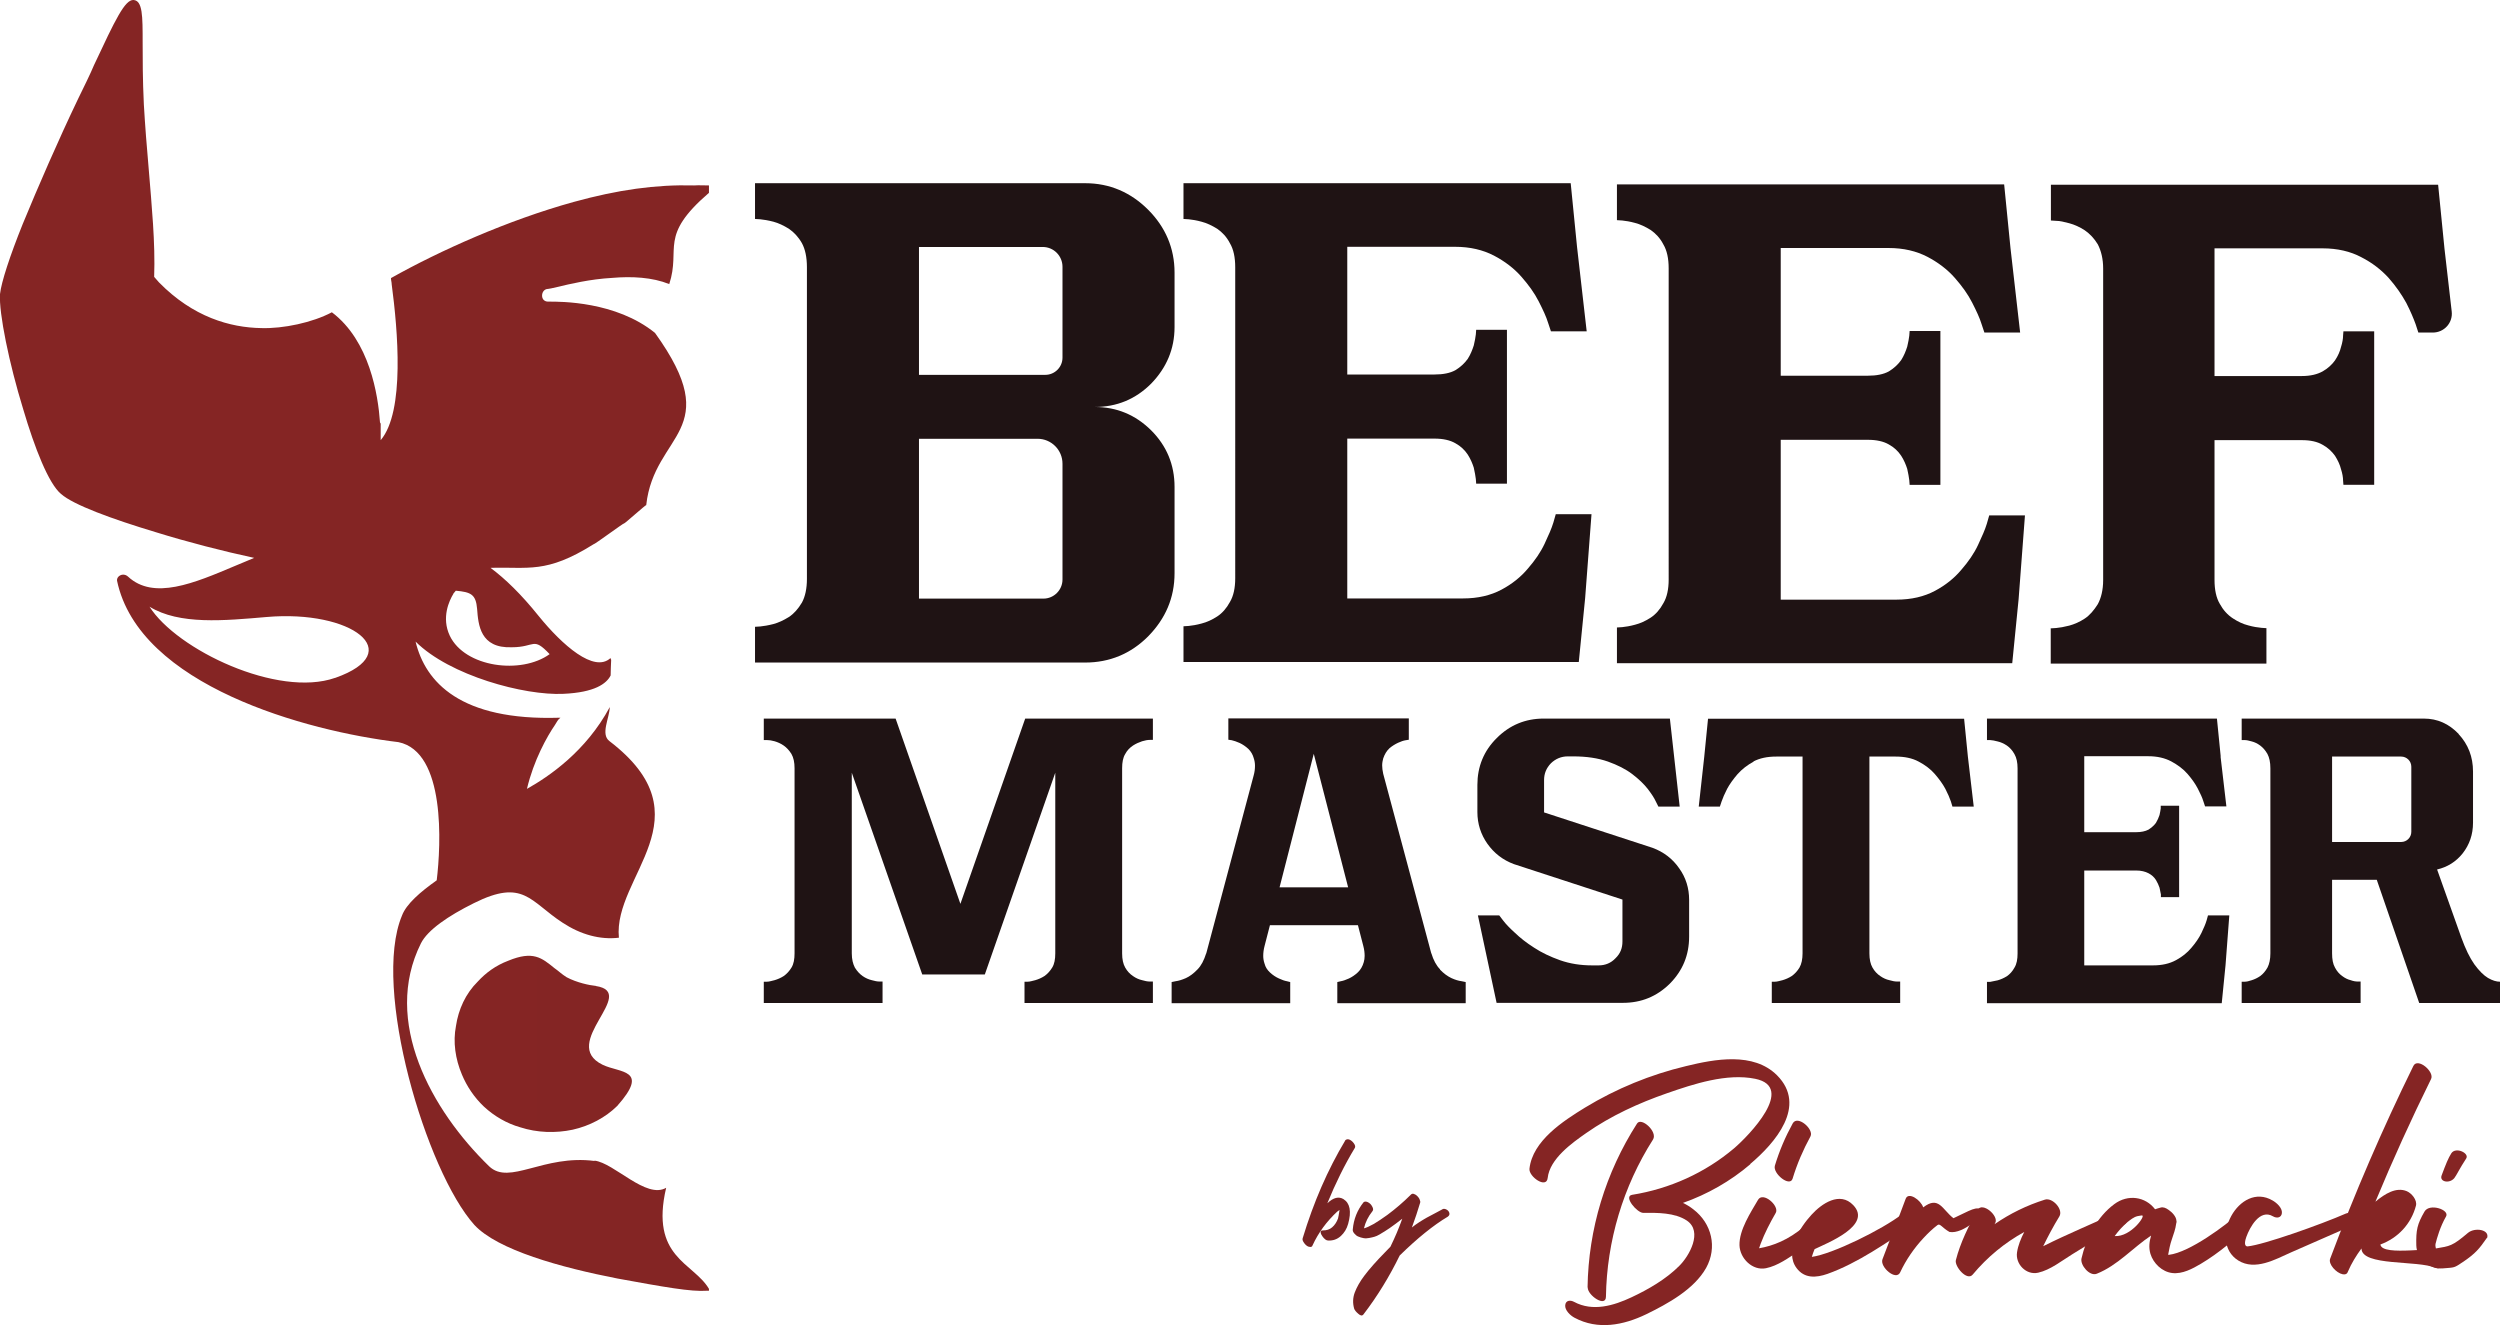
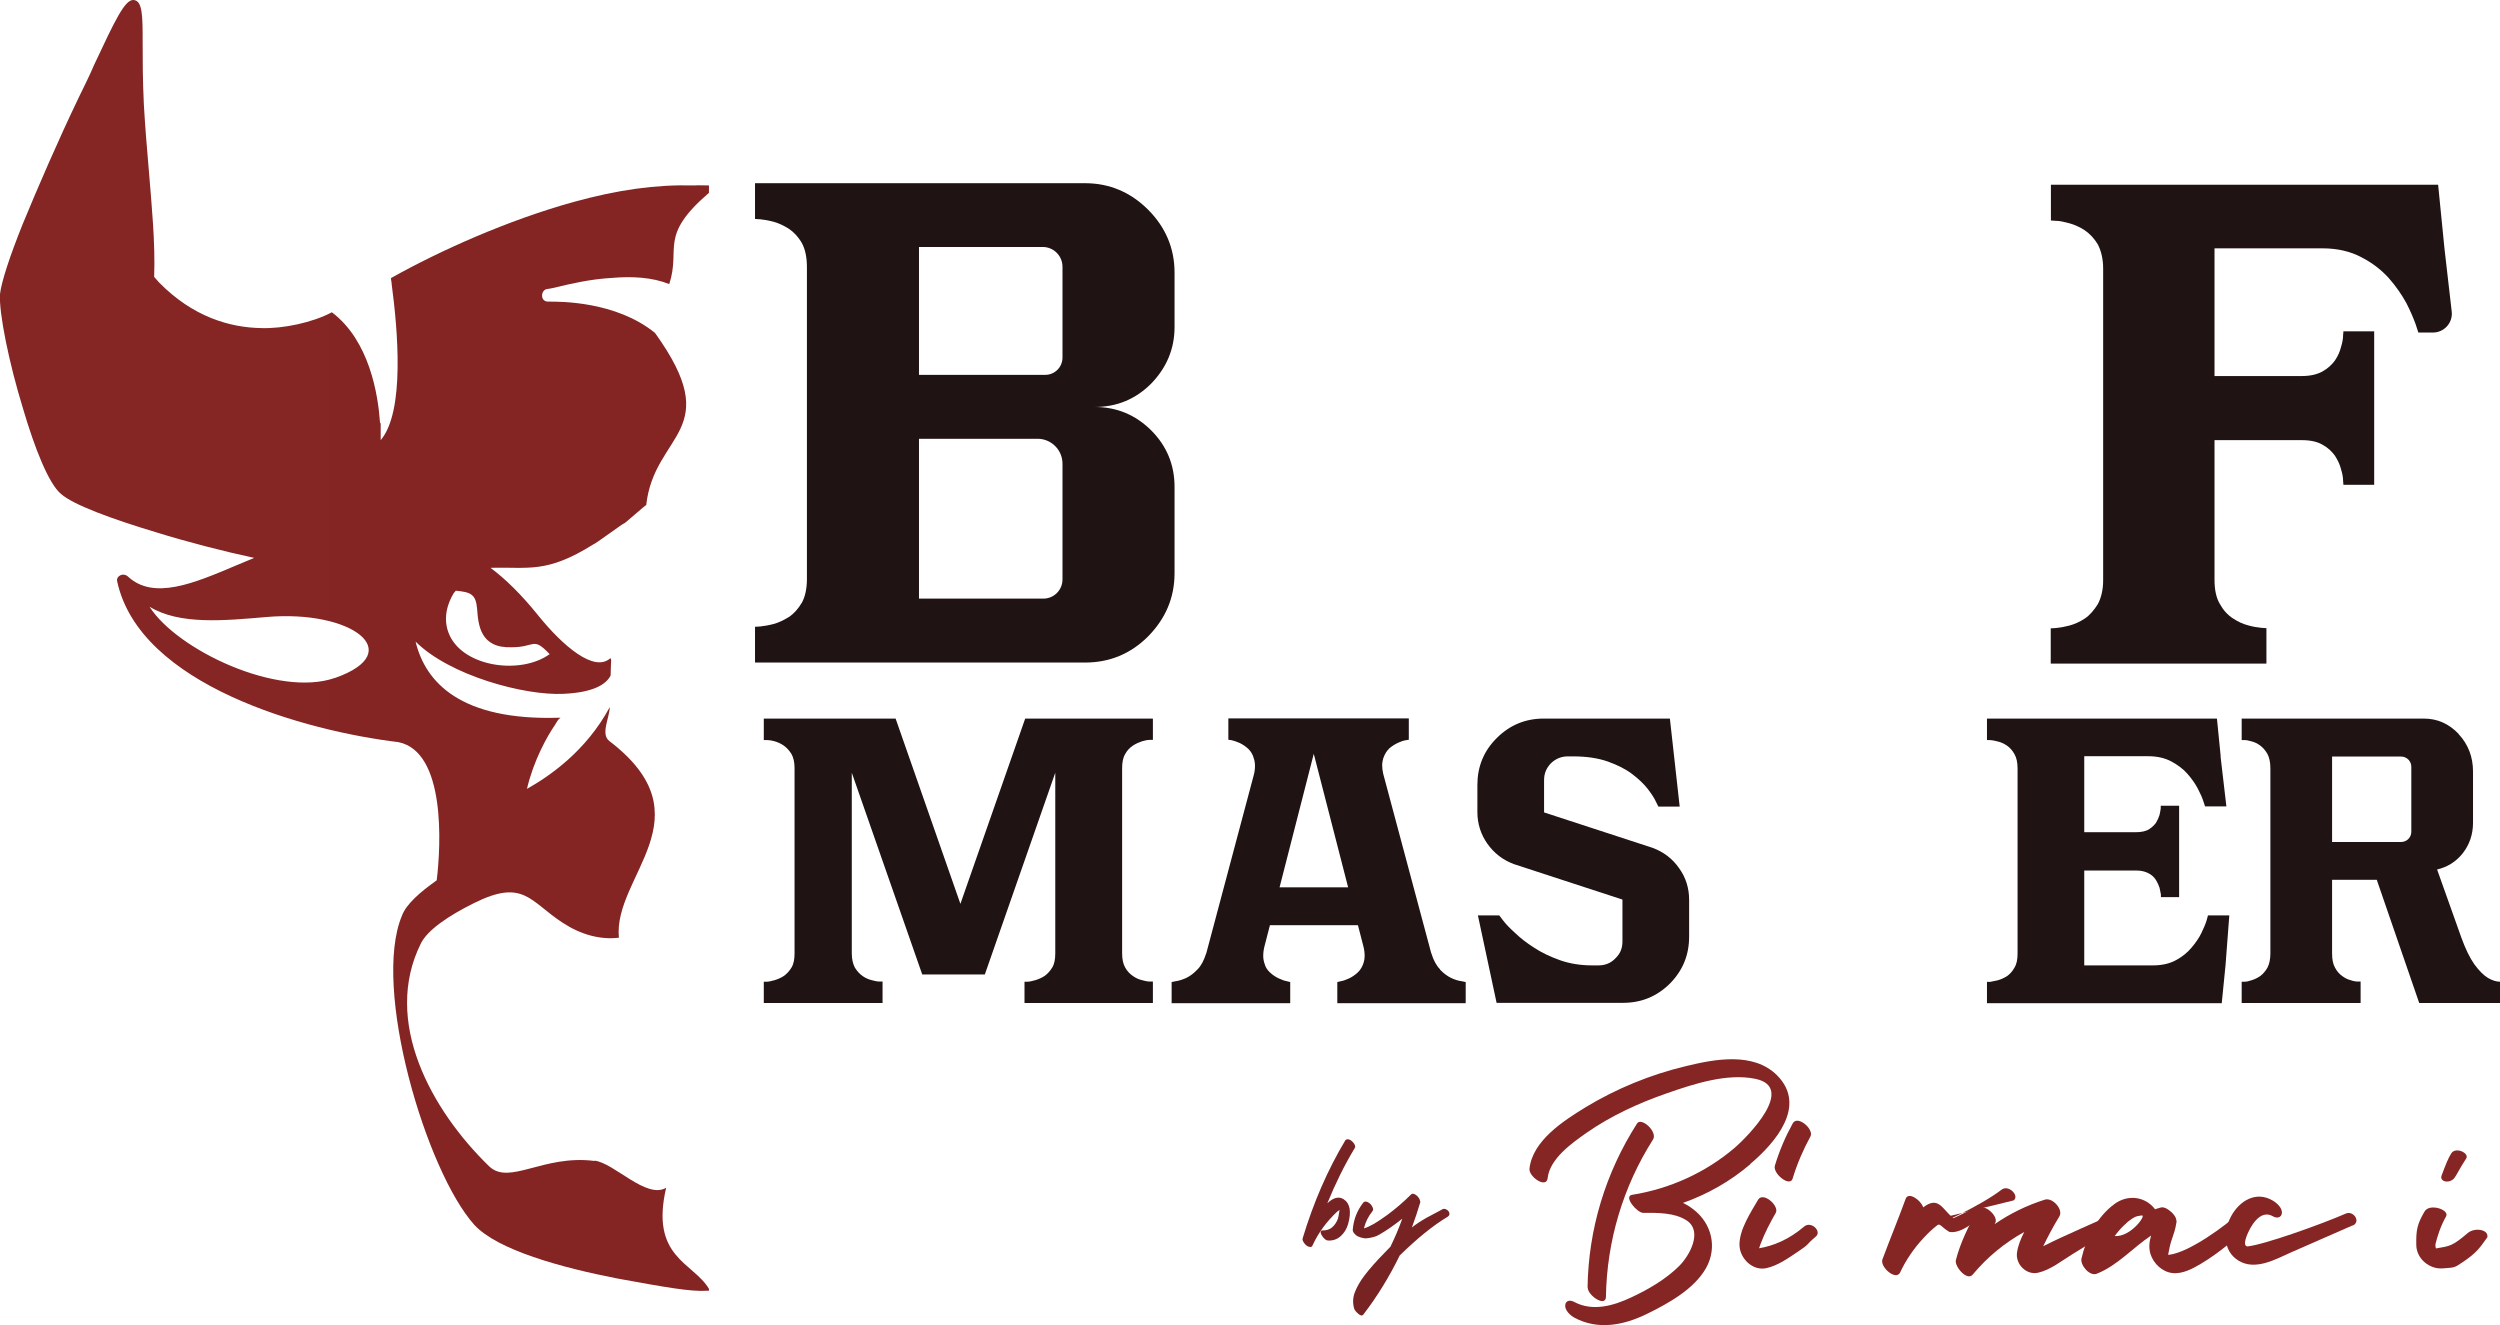
<svg xmlns="http://www.w3.org/2000/svg" id="Warstwa_2" viewBox="0 0 145.46 77.1">
  <defs>
    <style>.cls-1{fill:#772323;}.cls-2{fill:url(#Gradient_bez_nazwy);}.cls-3{fill:none;}.cls-4{isolation:isolate;}.cls-5{fill:#1f1314;}.cls-6{fill:#852524;}.cls-7{fill:url(#Gradient_bez_nazwy_2);}</style>
    <linearGradient id="Gradient_bez_nazwy" x1="26.44" y1="19.26" x2="36.75" y2="19.26" gradientTransform="translate(0 80) scale(1 -1)" gradientUnits="userSpaceOnUse">
      <stop offset="0" stop-color="#852524" />
      <stop offset=".93" stop-color="#842524" />
    </linearGradient>
    <linearGradient id="Gradient_bez_nazwy_2" x1="0" y1="42.45" x2="41.26" y2="42.45" gradientTransform="translate(0 80) scale(1 -1)" gradientUnits="userSpaceOnUse">
      <stop offset="0" stop-color="#852524" />
      <stop offset=".93" stop-color="#842524" />
    </linearGradient>
  </defs>
  <path class="cls-3" d="M28.41,31.7c-2.26.11-6.61-1.06-8.59-3.04.57,2.37,2.61,4.6,8.34,4.42h.07c-.14.11-.21.25-.32.42-.46.67-1.24,2.05-1.63,3.71,1.3-.73,3.43-2.18,4.81-4.75,0-.62.02-1.23.04-1.84-.23.49-.92.99-2.74,1.07h.02Z" />
  <path class="cls-3" d="M31.6,21.87c-2.76,1.73-5.23,2.44-7.42,2.51.85.64,1.77,1.52,2.79,2.79,1.38,1.69,3.22,3.32,4.18,2.44,0,0,.02.04.04.11.1-2.65.29-5.2.55-7.63-.01-.04-.02-.08-.03-.12-.03-.03-.07-.07-.11-.1Z" />
  <path class="cls-3" d="M28.38,45c-1.91-1.24-2.26-2.58-5.16-1.13-1.49.74-2.69,1.56-3.08,2.34-2.26,4.52.6,9.69,3.96,12.94,1.17,1.13,3.68,1.73,6.65,2.12,1.15.13,2.48-.17,3.64-.85-1.24-3.95-2.19-8.93-2.75-14.55-1.09.13-2.21-.18-3.26-.87ZM31.53,55.57c-.67.67-1.59,1.17-2.58,1.38-.99.21-2.05.18-3.04-.14-.78-.21-1.52-.64-2.12-1.2-.56-.53-.99-1.17-1.27-1.84-.39-.91-.53-1.91-.35-2.82.14-.95.56-1.88,1.27-2.58.46-.5,1.03-.92,1.77-1.2,1.45-.6,1.94-.17,2.69.42.21.14.43.35.71.53.6.32,1.34.46,1.66.49h.03c2.51.39-2.16,3.33.39,4.57.99.49,2.76.24.85,2.4h-.01Z" />
  <path class="cls-3" d="M27.6,29.41c-.99-1.03-.81-.39-2.19-.39-1.84.07-1.94-1.3-2.01-2.23-.07-.85-.36-.98-1.24-1.06l-.14.18c-.24.39-.71,1.38-.21,2.44.88,1.84,4.14,2.26,5.8,1.07h-.01Z" />
-   <path class="cls-2" d="M34.67,57.36h-.03c-.32-.03-1.07-.18-1.67-.5-.28-.17-.5-.39-.71-.53-.74-.6-1.24-1.03-2.69-.43-.74.28-1.31.71-1.77,1.21-.71.7-1.13,1.63-1.27,2.59-.18.92-.04,1.91.35,2.83.28.67.71,1.32,1.27,1.85.6.56,1.34.99,2.12,1.21.99.32,2.06.35,3.05.14.99-.22,1.91-.71,2.59-1.38,1.92-2.16.15-1.91-.85-2.4-2.55-1.24,2.12-4.19-.39-4.58h0Z" />
  <path class="cls-7" d="M34.6,67.55c-2.98-.39-4.96,1.44-6.14.31-3.36-3.26-6.23-8.44-3.97-12.97.39-.78,1.59-1.6,3.08-2.34,2.9-1.45,3.26-.1,5.17,1.14,1.05.69,2.18,1,3.27.87-.35-3.59,5.24-7.01-.55-11.44-.53-.4,0-1.33.02-1.98-1.38,2.57-3.52,4.03-4.82,4.76.39-1.66,1.17-3.05,1.63-3.72.11-.17.17-.32.32-.42h-.07c-5.74.18-7.79-2.06-8.36-4.43,1.98,1.98,6.34,3.15,8.6,3.04,1.82-.08,2.51-.59,2.75-1.07,0-.3.02-.6.03-.9-.02-.07-.04-.11-.04-.11-.95.88-2.8-.75-4.18-2.45-1.02-1.27-1.94-2.16-2.8-2.8,2.2-.07,3.23.36,5.99-1.37.04.03,1.76-1.25,1.79-1.22,0,.04,1.27-1.1,1.28-1.06.46-4.23,4.66-4.25.51-10.02-2.28-1.85-5.54-1.82-6.15-1.82h-.07c-.21,0-.35-.14-.35-.35s.14-.39.35-.39c.03,0,.25-.04.53-.11.71-.17,1.91-.46,3.19-.53,1.15-.1,2.34-.04,3.33.36.69-2.11-.64-2.77,2.31-5.31v-.43c-.29,0-.58-.02-.86,0-2.23-.06-4.43.25-7.01.96-3.83,1.06-7.8,2.84-10.63,4.43v.03c0,.11.04.21.04.33.35,2.65.78,7.4-.64,9.07v-.96l-.04-.07c-.11-1.59-.6-4.75-2.8-6.41-1.13.6-2.83.96-4.11.92-1.81-.03-3.97-.64-5.95-2.66l-.28-.32c.07-1.99-.14-4.1-.32-6.31-.11-1.24-.21-2.51-.28-3.72-.07-1.45-.07-2.69-.07-3.61,0-1.54,0-2.43-.53-2.47-.5-.03-1.06,1.14-2.3,3.79-.24.57-.56,1.21-.92,1.95-1.17,2.44-2.34,5.14-3.23,7.3C.58,14.88.08,16.4,0,17.11c-.07,1.1.53,4.04,1.35,6.7.67,2.27,1.48,4.33,2.2,4.93.71.63,2.94,1.45,5.53,2.23,1.84.57,3.9,1.1,5.71,1.49-.36.14-.71.31-1.1.46-2.41,1.02-4.75,2.01-6.24.63-.07-.07-.21-.14-.35-.11-.18.04-.31.18-.29.35,1.28,6.1,11.02,8.75,16.37,9.39,2.76.56,2.48,5.98,2.23,8.04-.96.68-1.77,1.38-2.02,2.05-1.77,4.21,1.41,14.88,4.21,18,1.35,1.46,5.04,2.48,8.33,3.12,2.69.49,4.28.78,5.21.71h.11v-.11c-.91-1.54-3.44-1.82-2.49-5.88-1.16.68-3.02-1.45-4.17-1.58v.02ZM26.37,34.55l.15-.18c.88.08,1.17.21,1.24,1.06.07.92.17,2.3,2.02,2.23,1.38,0,1.21-.64,2.2.4-1.66,1.2-4.93.77-5.81-1.07-.5-1.06-.03-2.05.21-2.44h-.01ZM19.5,39.44c-3.33,1.17-9.21-1.63-10.8-4.14,1.74,1.07,4.36.81,6.81.6,4.96-.43,8.22,2.05,4,3.54h-.01Z" />
  <path class="cls-5" d="M66.8,12.2c1.01,1.01,1.54,2.24,1.54,3.66v3.17c0,1.28-.47,2.37-1.36,3.29-.91.91-2,1.36-3.29,1.36,1.28,0,2.37.45,3.29,1.36.9.9,1.36,2,1.36,3.29v5.02c0,1.44-.53,2.65-1.54,3.68-1.01,1.01-2.24,1.52-3.66,1.52h-19.21v-2.08l.31-.02c.19-.02.45-.06.76-.14.29-.08.58-.21.9-.41.29-.19.54-.47.76-.84.19-.35.29-.82.29-1.38V15.55c0-.58-.1-1.05-.29-1.4-.21-.37-.47-.64-.76-.84-.31-.19-.6-.33-.9-.41-.31-.08-.56-.12-.76-.14l-.31-.02v-2.08h19.21c1.42,0,2.65.53,3.66,1.54ZM53.47,14.38v7.43h7.35c.55,0,1-.45,1-1v-5.29c0-.63-.51-1.15-1.15-1.15h-7.2,0ZM60.37,25.53h-6.9v9.3h7.24c.61,0,1.11-.5,1.11-1.11v-6.74c0-.8-.65-1.45-1.45-1.45Z" />
-   <path class="cls-5" d="M91.76,14.38l.56,4.9h-2.08l-.17-.51c-.1-.33-.29-.74-.54-1.23s-.58-.95-1.01-1.44-.97-.9-1.6-1.23c-.64-.33-1.38-.51-2.26-.51h-6.27v7.43h5.08c.49,0,.9-.08,1.21-.25.31-.19.54-.41.72-.66.16-.25.27-.53.35-.78.06-.25.1-.47.12-.64l.02-.27h1.79v8.95h-1.79l-.02-.27c-.02-.17-.06-.39-.12-.66-.08-.25-.19-.51-.35-.76-.18-.27-.41-.49-.72-.66-.31-.18-.72-.27-1.21-.27h-5.08v9.3h6.73c.88,0,1.62-.18,2.24-.51.62-.33,1.13-.74,1.54-1.23.41-.47.74-.95.97-1.44s.41-.9.51-1.23l.14-.49h2.08l-.37,4.88-.37,3.72h-23v-2.08l.31-.02c.19-.02.45-.06.74-.14.31-.08.6-.21.91-.41.29-.19.54-.47.74-.84.21-.35.31-.82.31-1.38V15.55c0-.58-.1-1.05-.31-1.4-.19-.37-.45-.64-.74-.84-.31-.19-.6-.33-.91-.41-.29-.08-.54-.12-.74-.14l-.31-.02v-2.08h22.53l.37,3.72Z" />
-   <path class="cls-5" d="M116.98,14.45l.56,4.9h-2.08l-.17-.51c-.1-.33-.29-.74-.54-1.23s-.58-.95-1.01-1.44-.97-.9-1.6-1.23c-.64-.33-1.38-.51-2.26-.51h-6.27v7.43h5.08c.49,0,.9-.08,1.21-.25.31-.19.54-.41.72-.66.16-.25.27-.53.35-.78.06-.25.1-.47.12-.64l.02-.27h1.79v8.95h-1.79l-.02-.27c-.02-.17-.06-.39-.12-.66-.08-.25-.19-.51-.35-.76-.18-.27-.41-.49-.72-.66-.31-.18-.72-.27-1.21-.27h-5.08v9.3h6.73c.88,0,1.62-.18,2.24-.51.62-.33,1.13-.74,1.54-1.23.41-.47.74-.95.97-1.44s.41-.9.51-1.23l.14-.49h2.08l-.37,4.88-.37,3.72h-23v-2.08l.31-.02c.19-.02.45-.06.74-.14.31-.08.6-.21.91-.41.29-.19.54-.47.74-.84.21-.35.31-.82.31-1.38V15.62c0-.58-.1-1.05-.31-1.4-.19-.37-.45-.64-.74-.84-.31-.19-.6-.33-.91-.41-.29-.08-.54-.12-.74-.14l-.31-.02v-2.08h22.53l.37,3.72Z" />
  <path class="cls-5" d="M119.33,36.56l.31-.02c.21-.02.45-.06.76-.14.29-.08.6-.21.9-.41.29-.19.54-.49.76-.84.19-.35.31-.82.31-1.4V15.62c0-.56-.12-1.03-.31-1.4-.21-.35-.47-.62-.76-.82-.29-.19-.6-.33-.9-.41-.31-.08-.54-.14-.76-.14l-.31-.02v-2.08h22.53l.37,3.72.42,3.65c.08.66-.44,1.23-1.1,1.23h-.84l-.16-.49c-.12-.33-.29-.74-.54-1.23-.27-.49-.6-.97-1.03-1.46-.43-.47-.95-.88-1.6-1.21-.62-.33-1.38-.51-2.24-.51h-6.29v7.43h5.08c.51,0,.9-.1,1.21-.27.31-.18.54-.39.72-.64.18-.27.29-.53.35-.78.08-.25.12-.49.12-.66l.02-.25h1.79v8.93h-1.79l-.02-.25c0-.18-.04-.41-.12-.66-.06-.25-.18-.51-.35-.78-.18-.25-.41-.47-.72-.64-.31-.18-.7-.27-1.21-.27h-5.08v8.13c0,.58.1,1.05.31,1.4.19.35.45.64.76.84.29.19.58.33.9.41.29.08.54.12.76.14l.29.02v2.06h-12.55v-2.06h.01Z" />
  <path class="cls-5" d="M44.46,41.81h7.65l3.77,10.78,3.77-10.78h7.43v1.24h-.18c-.13,0-.28.03-.45.08-.18.06-.36.14-.53.25-.18.12-.34.28-.45.49-.13.21-.18.49-.18.83v10.77c0,.35.06.62.18.83.12.21.27.37.45.49.17.12.35.2.53.24.17.05.32.08.45.08h.18v1.25h-7.47v-1.24h.18c.13,0,.28-.05.45-.09.17-.05.36-.13.53-.24.17-.12.32-.28.45-.49.13-.21.18-.49.18-.83v-10.51l-4.1,11.74h-3.64l-4.1-11.74v10.51c0,.35.07.62.18.83.13.21.28.37.45.49.17.12.36.2.53.24.18.05.32.08.45.08h.18v1.25h-6.91v-1.24h.18c.13,0,.28-.05.45-.09.17-.05.36-.13.53-.24.17-.12.32-.28.45-.49.13-.21.18-.49.18-.83v-10.77c0-.35-.06-.62-.18-.83-.13-.21-.28-.37-.45-.49-.17-.12-.36-.2-.53-.25s-.32-.07-.45-.07h-.18v-1.25h.02Z" />
  <path class="cls-5" d="M83.78,56.41c.22.23.44.39.67.5.22.1.42.16.59.18l.24.05v1.23h-7.47v-1.23l.21-.05c.13-.02.29-.08.47-.16.17-.08.35-.2.51-.35.16-.15.28-.35.35-.6.03-.1.05-.23.05-.36,0-.17-.02-.37-.08-.59l-.31-1.2h-5.12l-.31,1.2c-.06.22-.08.42-.08.59,0,.13.02.29.08.46.05.19.15.35.31.5.16.15.34.27.52.35.17.08.34.14.46.16l.2.05v1.23h-6.9v-1.23l.24-.05c.16-.02.36-.08.59-.18.22-.1.45-.27.67-.5.22-.22.38-.53.51-.94v.02l2.76-10.36c.06-.21.08-.4.08-.58,0-.13-.02-.29-.08-.46-.05-.18-.15-.36-.3-.51-.16-.15-.34-.27-.51-.35-.17-.08-.34-.13-.46-.16l-.2-.03v-1.24h10.5v1.24l-.18.03c-.13.02-.28.07-.45.15s-.35.19-.5.32c-.16.15-.28.35-.36.59-.03.12-.06.25-.06.4s.02.31.06.49l2.8,10.46v-.02c.12.4.29.72.51.94h0ZM78.44,51.63l-2-7.77-1.99,7.77h3.99Z" />
  <path class="cls-5" d="M87.08,58.36l-1.09-5.1h1.24l.23.3c.15.2.38.44.69.72.3.29.67.58,1.11.86.44.29.95.53,1.51.73.57.2,1.19.3,1.87.3h.38c.38,0,.72-.14.98-.42.28-.27.4-.59.4-.97v-2.44l-6.31-2.06c-.65-.24-1.16-.64-1.55-1.19-.38-.54-.58-1.16-.58-1.84v-1.58c0-1.06.37-1.98,1.13-2.73.75-.75,1.66-1.13,2.73-1.13h7.34l.57,5.12h-1.24l-.15-.3c-.09-.2-.25-.44-.47-.73-.22-.28-.52-.57-.9-.86s-.86-.53-1.42-.73c-.57-.2-1.24-.3-2.02-.3h-.31c-.38,0-.71.14-.98.4-.27.28-.4.6-.4.98v1.88l6.31,2.06c.65.24,1.17.64,1.55,1.19.39.54.58,1.16.58,1.84v2.13c0,1.08-.37,1.98-1.12,2.74-.76.75-1.66,1.12-2.74,1.12h-7.34Z" />
-   <path class="cls-5" d="M102.04,44.31c-.37.2-.68.44-.94.73-.25.29-.46.58-.61.86-.15.29-.25.53-.32.73l-.1.3h-1.23l.32-2.9.22-2.21h14.9l.22,2.21.34,2.9h-1.24l-.09-.3c-.07-.2-.17-.44-.32-.73-.15-.28-.36-.57-.61-.86s-.57-.53-.95-.73c-.37-.2-.82-.29-1.33-.29h-1.53v11.45c0,.35.06.62.18.83.12.21.27.37.45.49.17.12.35.2.53.24.17.05.32.08.45.08h.18v1.25h-7.47v-1.24h.18c.13,0,.28-.05.45-.09.17-.05.36-.13.53-.24.17-.12.32-.28.45-.49.12-.21.18-.49.18-.83v-11.45h-1.53c-.52,0-.96.09-1.34.29h.03Z" />
  <path class="cls-5" d="M129.2,44.01l.34,2.91h-1.24l-.1-.3c-.06-.2-.17-.44-.32-.73s-.35-.57-.6-.86-.58-.53-.95-.73c-.38-.2-.82-.3-1.34-.3h-3.72v4.42h3.02c.29,0,.53-.05.72-.15.18-.12.32-.24.43-.39.09-.15.16-.31.21-.46.03-.15.06-.28.07-.38v-.16h1.07v5.32h-1.06v-.16c-.02-.1-.05-.23-.08-.39-.05-.15-.12-.3-.21-.45-.1-.16-.24-.29-.43-.39s-.43-.16-.72-.16h-3.02v5.52h4c.52,0,.96-.1,1.33-.3s.67-.44.91-.73c.24-.28.44-.57.58-.86s.24-.53.3-.73l.08-.29h1.24l-.22,2.9-.22,2.21h-13.66v-1.24h.18c.12-.02.27-.05.44-.09.18-.05.36-.13.54-.24.17-.12.32-.28.44-.5.13-.21.18-.49.18-.82v-10.77c0-.35-.06-.62-.18-.83-.12-.22-.27-.38-.44-.5-.18-.12-.36-.2-.54-.24-.17-.05-.32-.07-.44-.08h-.18v-1.25h13.38l.22,2.21h-.01Z" />
  <path class="cls-5" d="M143.05,42.71c.56.6.84,1.33.84,2.18v2.98c0,.69-.21,1.28-.6,1.78-.39.49-.89.8-1.49.94l1.41,3.96c.24.66.49,1.18.76,1.56.27.37.54.64.79.79.26.15.49.22.7.22v1.24h-4.7l-2.47-7.17h-2.6v4.28c0,.35.05.62.17.83.11.21.25.37.42.49.16.12.32.2.49.24.16.06.3.08.42.08h.16v1.25h-6.92v-1.24h.17c.11,0,.25-.03.42-.09.16-.05.33-.13.49-.24.16-.12.3-.28.42-.49.11-.21.17-.49.17-.83v-10.77c0-.35-.06-.62-.17-.83-.12-.21-.26-.37-.42-.49-.16-.12-.33-.2-.49-.24-.17-.05-.31-.08-.42-.08h-.17v-1.25h10.6c.79,0,1.46.3,2.03.9h0ZM135.69,48.99h4.02c.33,0,.59-.27.59-.59v-3.79c0-.33-.27-.59-.59-.59h-4.02v4.97Z" />
  <g class="cls-4">
    <path class="cls-1" d="M78.25,66.37c.07-.08.15-.1.25-.07.1.04.19.11.27.22.08.11.1.2.06.27-.6.99-1.13,2.07-1.6,3.22.35-.33.66-.41.94-.24.38.24.47.72.27,1.44-.08.29-.23.53-.43.71-.21.19-.45.27-.73.26-.11,0-.23-.09-.34-.25-.11-.16-.13-.27-.06-.32.02-.01.05-.02.1-.02.2,0,.38-.05.53-.18.15-.13.26-.3.34-.51.02-.07.05-.24.09-.5,0,0-.03.02-.07.05-.04.03-.06.04-.07.05-.61.57-1.09,1.22-1.43,1.96-.02.07-.07.1-.15.09-.11,0-.22-.07-.32-.2s-.14-.23-.1-.32c.63-2.08,1.45-3.97,2.47-5.67Z" />
    <path class="cls-1" d="M83.92,70.36c.07-.04.16-.03.25.02.09.05.14.12.16.2.02.08-.01.15-.09.21-.84.5-1.78,1.26-2.8,2.26-.59,1.21-1.29,2.36-2.11,3.43-.07.09-.17.08-.3-.04-.13-.11-.21-.21-.24-.3-.09-.32-.08-.64.04-.95.12-.31.3-.63.55-.96.3-.4.7-.85,1.21-1.37.1-.1.21-.21.31-.32.26-.53.49-1.07.69-1.63-.25.2-.5.38-.74.55-.13.09-.23.15-.29.19-.06.04-.16.09-.28.17-.12.07-.23.12-.31.14-.08.02-.18.05-.3.07-.11.02-.22.03-.33.01-.11-.02-.22-.05-.33-.1-.07-.03-.14-.09-.21-.17-.07-.08-.1-.16-.09-.23.05-.6.26-1.13.63-1.59.06-.05.15-.05.25,0s.19.13.25.25c.07.12.07.21.01.28-.24.3-.4.62-.49.99.13-.03.33-.12.58-.26.23-.14.49-.31.78-.52.47-.35.93-.74,1.37-1.18.05-.05.11-.07.18-.04.07.02.13.06.19.12.06.06.11.12.14.2s.05.14.03.19c-.14.47-.3.95-.48,1.44.12-.1.26-.2.43-.31.17-.11.31-.19.43-.26.12-.07.29-.15.49-.26.2-.11.34-.18.43-.23Z" />
  </g>
  <path class="cls-6" d="M101.84,67.74c-1.16.99-2.5,1.75-3.92,2.25.21.1.41.22.6.37,1.08.82,1.41,2.22.75,3.41-.7,1.25-2.24,2.09-3.49,2.7-1.33.64-2.81.93-4.17.2-.23-.12-.57-.43-.54-.73.03-.29.3-.31.52-.19,1.08.58,2.3.22,3.34-.27.98-.46,2-1.05,2.77-1.82.59-.58,1.39-2,.45-2.64-.7-.47-1.73-.46-2.54-.45-.36,0-1.17-.96-.65-1.05,2.19-.35,4.25-1.28,5.94-2.71.85-.73,3.6-3.55,1.23-4.04-1.65-.34-3.59.3-5.14.84-1.64.57-3.26,1.31-4.69,2.31-.83.58-2.13,1.5-2.25,2.62-.07.65-1.11-.08-1.06-.54.18-1.63,1.97-2.78,3.24-3.56,1.81-1.1,3.81-1.92,5.87-2.41,1.68-.41,3.92-.83,5.29.53,1.78,1.78-.11,3.95-1.56,5.17h.01ZM92.37,74.91c.05-3.4,1.05-6.68,2.88-9.54.25-.39,1.21.48.93.93-1.74,2.73-2.69,5.91-2.74,9.15-.01.64-1.07-.08-1.06-.54h-.01Z" />
  <path class="cls-6" d="M105.65,71.95c-.65.55-.3.38-1,.85-.57.38-1.21.85-1.9.99-.78.16-1.52-.57-1.54-1.34-.02-.89.65-1.9,1.08-2.64.29-.5,1.26.36,1.03.76-.34.59-.64,1.17-.88,1.8-.03.09-.06.17-.09.26.81-.14,1.7-.48,2.63-1.27.4-.33,1.04.28.67.59ZM103.27,67.82c.26-.86.61-1.68,1.04-2.46.28-.5,1.25.35,1.03.76-.43.79-.78,1.6-1.04,2.46-.16.51-1.17-.3-1.03-.76Z" />
-   <path class="cls-6" d="M111.36,71.26c-1.58,1.03-3.24,2.22-5.03,2.86-.66.23-1.34.28-1.8-.34-.72-.97.21-2.38.87-3.1.59-.65,1.65-1.38,2.43-.56,1.13,1.18-1.53,2.21-2.25,2.56h0c-.06.15-.12.3-.16.45,1.19-.16,4.08-1.58,5.26-2.49.42-.32,1.07.38.69.63h-.01Z" />
+   <path class="cls-6" d="M111.36,71.26h0c-.06.15-.12.3-.16.45,1.19-.16,4.08-1.58,5.26-2.49.42-.32,1.07.38.69.63h-.01Z" />
  <path class="cls-6" d="M115.37,70.45c.15.15-1.13,1.38-1.94,1.23-.43-.24-.55-.52-.7-.4-.29.22-.56.48-.81.75-.55.59-1.02,1.27-1.36,2-.24.52-1.2-.32-1.03-.76.44-1.18.92-2.34,1.35-3.52.16-.43.88.07,1.02.5.91-.7,1.11.13,1.76.63.97-.44,1.37-.77,1.71-.43Z" />
  <path class="cls-6" d="M123.55,71.29c-1.04.49-2.01,1.09-2.98,1.69-.6.37-1.27.91-1.98,1.07-.69.16-1.34-.5-1.23-1.19.06-.4.22-.79.42-1.18-1.14.63-2.15,1.46-3,2.48-.33.4-1.07-.48-.98-.84.26-1.02.75-2,1.26-2.92.28-.5,1.26.35,1.03.76-.01.02-.03.05-.04.07.9-.62,1.88-1.1,2.93-1.43.44-.14,1.09.57.84.98-.35.57-.65,1.14-.94,1.73,1.39-.7,2.9-1.32,4.27-1.96.43-.2.9.49.39.73h.01Z" />
  <path class="cls-6" d="M130.97,71.25c-.91.83-1.85,1.65-2.91,2.28-.49.29-1.08.61-1.67.54s-1.1-.56-1.27-1.12c-.11-.38-.06-.72.04-1.06-1.07.71-1.95,1.74-3.16,2.22-.42.17-.98-.51-.89-.89.27-1.19.91-2.42,1.91-3.16.79-.59,1.81-.44,2.37.3.11-.04.22-.07.33-.1.14-.04.3.02.45.13.23.15.45.41.46.62.02.07.01.13-.01.18-.04.32-.15.61-.25.91-.11.31-.16.6-.22.91h.05c1.2-.14,3.32-1.73,4.07-2.41.38-.35,1.07.33.71.67v-.02ZM124.62,70.72h-.02c-.08.01-.15.03-.23.04-.22.05-.41.21-.59.35-.28.24-.53.52-.74.81.96.06,1.86-1.25,1.58-1.2Z" />
  <path class="cls-6" d="M136.88,71.3c-1.19.52-2.38,1.05-3.58,1.57-.92.41-2.09,1.08-3.07.47-1.8-1.13.06-4.63,2-3.49.23.13.57.43.54.73-.03.28-.3.32-.52.19-.76-.45-1.35.64-1.55,1.2-.18.51,0,.55.07.55.94-.09,4.28-1.28,5.72-1.91.44-.19.9.47.4.7h0Z" />
-   <path class="cls-6" d="M141.45,62.78c-1.16,2.35-2.24,4.73-3.24,7.14.56-.47,1.22-.87,1.83-.61.28.12.61.51.53.84-.28,1.06-1.04,1.88-2.07,2.26.11.74,3.28.05,4.02.37.5.22-.37,1.18-.81.99-1.04-.46-4.3-.08-4.31-1.13-.31.42-.58.86-.79,1.35-.05.15-.17.18-.31.15-.36-.07-.85-.59-.72-.91,1.43-3.81,3.04-7.55,4.84-11.21.25-.51,1.24.34,1.03.76Z" />
  <path class="cls-6" d="M144.7,72.02c-.45.65-.67.91-1.37,1.39-.57.38-.48.33-1.2.39-.79.06-1.52-.57-1.54-1.34-.02-.89.05-1.23.48-1.97.29-.5,1.48-.1,1.25.29-.34.59-.53,1.26-.61,1.59-.02.11,0,.17.02.27.81-.14.94-.12,1.87-.91.4-.33,1.27-.19,1.11.3h-.01ZM142.06,68.4c.25-.67.39-1.02.57-1.3.26-.39,1.07,0,.86.31-.4.61-.55.96-.69,1.14-.29.34-.87.21-.74-.15Z" />
</svg>